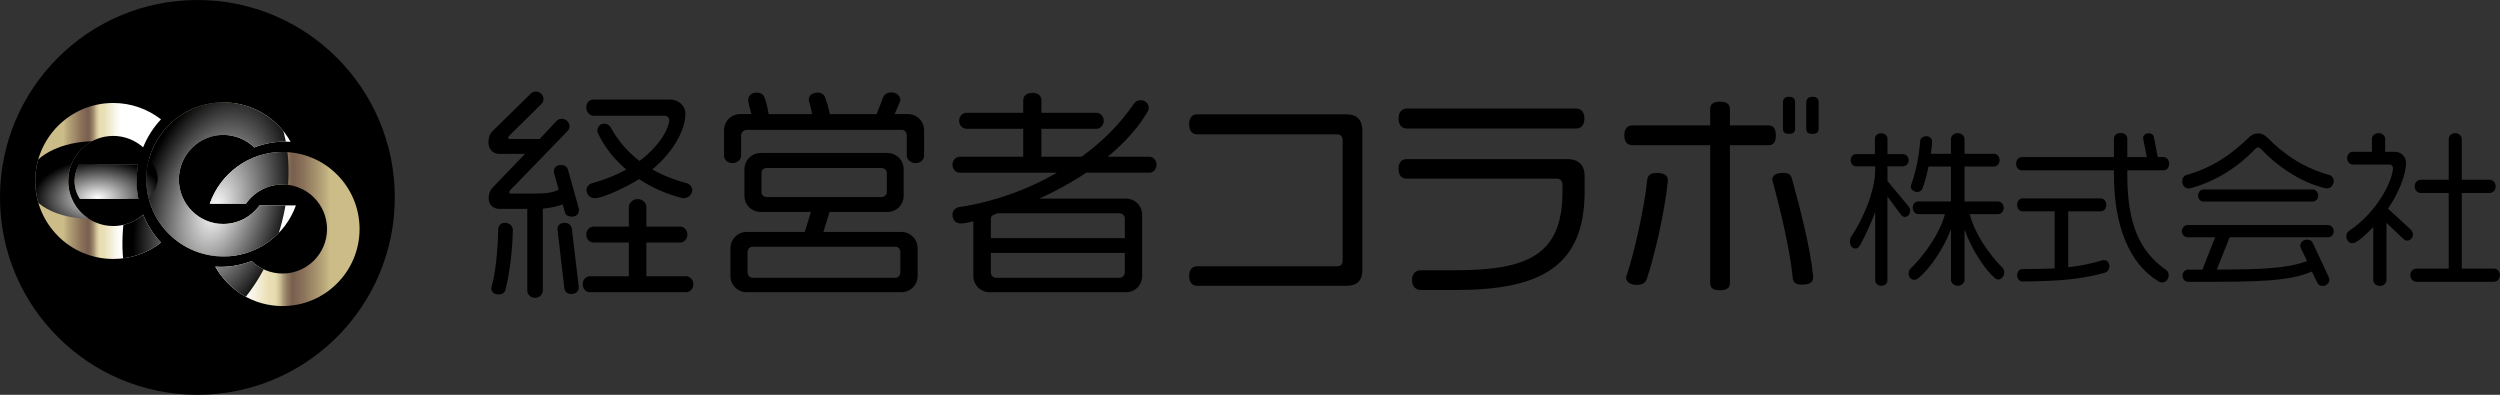
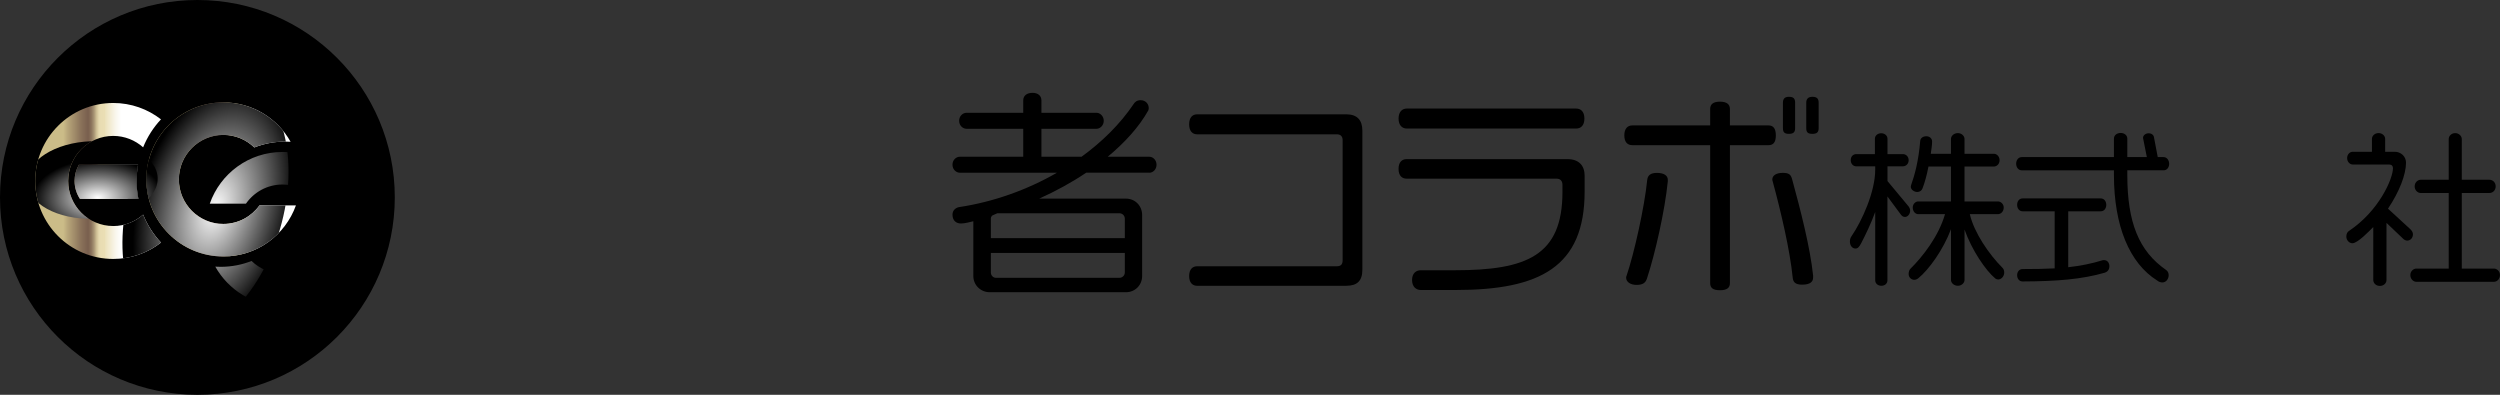
<svg xmlns="http://www.w3.org/2000/svg" xmlns:xlink="http://www.w3.org/1999/xlink" viewBox="0 0 1088.53 171.91">
  <rect x="0" y="0" width="1088.53" height="171.91" fill="#333333" stroke="none" />
  <defs>
    <style>
      .cls-1 {
        clip-path: url(#clippath);
      }

      .cls-2 {
        fill: none;
      }

      .cls-2, .cls-3, .cls-4, .cls-5, .cls-6, .cls-7, .cls-8, .cls-9 {
        stroke-width: 0px;
      }

      .cls-3 {
        fill: url(#linear-gradient);
      }

      .cls-4 {
        fill: url(#_新規グラデーションスウォッチ_5);
      }

      .cls-5 {
        fill: url(#_新規グラデーションスウォッチ_5-3);
      }

      .cls-6 {
        fill: url(#_新規グラデーションスウォッチ_5-2);
      }

      .cls-7 {
        fill: #000;
      }

      .cls-8 {
        fill: url(#_名称未設定グラデーション_676);
      }

      .cls-8, .cls-9 {
        mix-blend-mode: color-dodge;
      }

      .cls-9 {
        fill: url(#_名称未設定グラデーション_676-2);
      }

      .cls-10 {
        isolation: isolate;
      }
    </style>
    <clipPath id="clippath">
      <path class="cls-2" d="M62.32,93.44c1.83,4.54,4.48,8.67,7.78,12.18-5.75,4.47-12.96,7.13-20.8,7.13-18.76,0-33.96-15.2-33.96-33.96s15.2-33.96,33.96-33.96c7.84,0,15.06,2.66,20.8,7.13-3.3,3.52-5.95,7.64-7.78,12.19-3.46-3.08-8.02-4.97-13.02-4.97-10.83,0-19.61,8.78-19.61,19.61s8.78,19.61,19.61,19.61c5,0,9.56-1.88,13.02-4.97ZM34.35,71.75c-1.19,2.08-1.88,4.48-1.88,7.05,0,2.89.87,5.57,2.35,7.82h25.44c-.51-2.53-.78-5.14-.78-7.82,0-2.41.23-4.76.64-7.05h-25.78ZM128.85,89.44h-15.86c-3.52,4.88-9.25,8.06-15.72,8.06-10.7,0-19.38-8.67-19.38-19.37s8.67-19.38,19.38-19.38c5.24,0,9.98,2.08,13.47,5.46,4.16-1.64,8.68-2.55,13.42-2.55.8,0,1.59.03,2.38.08-5.74-10.24-16.7-17.16-29.27-17.16-18.53,0-33.55,15.02-33.55,33.55s15.02,33.55,33.55,33.55c14.56,0,26.94-9.27,31.59-22.23ZM123.02,66.17c-14.66,0-27.11,9.4-31.68,22.5h15.76c3.5-5.03,9.32-8.33,15.91-8.33,10.7,0,19.38,8.67,19.38,19.38s-8.67,19.37-19.38,19.37c-5.24,0-9.98-2.08-13.47-5.46-4.16,1.64-8.68,2.55-13.42,2.55-.8,0-1.59-.03-2.38-.08,5.74,10.24,16.7,17.16,29.27,17.16,18.53,0,33.55-15.02,33.55-33.55s-15.02-33.55-33.55-33.55Z" />
    </clipPath>
    <linearGradient id="_新規グラデーションスウォッチ_5" data-name="新規グラデーションスウォッチ 5" x1="14.69" y1="78.8" x2="66.14" y2="78.8" gradientUnits="userSpaceOnUse">
      <stop offset=".25" stop-color="#cbbc88" />
      <stop offset=".29" stop-color="#b7a579" />
      <stop offset=".4" stop-color="#8a725a" />
      <stop offset=".46" stop-color="#795f4e" />
      <stop offset=".47" stop-color="#7e6552" />
      <stop offset=".49" stop-color="#8e775f" />
      <stop offset=".51" stop-color="#a79474" />
      <stop offset=".53" stop-color="#cbbc92" />
      <stop offset=".54" stop-color="#d7c99f" />
      <stop offset=".55" stop-color="#e2d5ab" />
      <stop offset=".56" stop-color="#e8dcb2" />
      <stop offset=".6" stop-color="#eadeb4" />
      <stop offset=".6" stop-color="#ebe0b8" />
      <stop offset=".69" stop-color="#f9f6eb" />
      <stop offset=".74" stop-color="#fff" />
    </linearGradient>
    <linearGradient id="linear-gradient" x1="14.69" y1="79.18" x2="66.14" y2="79.18" gradientUnits="userSpaceOnUse">
      <stop offset=".25" stop-color="#cabd90" />
      <stop offset=".29" stop-color="#b5a481" />
      <stop offset=".4" stop-color="#897162" />
      <stop offset=".45" stop-color="#795e56" />
      <stop offset=".47" stop-color="#7f645a" />
      <stop offset=".49" stop-color="#917668" />
      <stop offset=".52" stop-color="#ad927f" />
      <stop offset=".53" stop-color="#b99e88" />
      <stop offset=".53" stop-color="#bba18a" />
      <stop offset=".54" stop-color="#ccb69a" />
      <stop offset=".54" stop-color="#d9c7a6" />
      <stop offset=".55" stop-color="#e2d3af" />
      <stop offset=".56" stop-color="#e7dab4" />
      <stop offset=".6" stop-color="#e9dcb6" />
      <stop offset=".66" stop-color="#e3ddca" />
      <stop offset=".74" stop-color="#dedede" />
    </linearGradient>
    <linearGradient id="_新規グラデーションスウォッチ_5-2" data-name="新規グラデーションスウォッチ 5" x1="65.3" y1="78.12" x2="129.51" y2="78.12" xlink:href="#_新規グラデーションスウォッチ_5" />
    <linearGradient id="_新規グラデーションスウォッチ_5-3" data-name="新規グラデーションスウォッチ 5" x1="163.17" y1="99.72" x2="85.49" y2="99.72" xlink:href="#_新規グラデーションスウォッチ_5" />
    <radialGradient id="_名称未設定グラデーション_676" data-name="名称未設定グラデーション 676" cx="-922.7" cy="355.9" fx="-922.7" fy="355.9" r="83.51" gradientTransform="translate(332.16 463.49) rotate(90) scale(.4 .68)" gradientUnits="userSpaceOnUse">
      <stop offset="0" stop-color="#fff" />
      <stop offset="1" stop-color="#000" />
    </radialGradient>
    <radialGradient id="_名称未設定グラデーション_676-2" data-name="名称未設定グラデーション 676" cx="-1745.93" cy="1061.41" fx="-1745.93" fy="1061.41" r="41.71" gradientTransform="translate(763.98 784.53) rotate(90) scale(.4 .68)" xlink:href="#_名称未設定グラデーション_676" />
  </defs>
  <g class="cls-10">
    <g id="_レイヤー_2" data-name="レイヤー 2">
      <g id="logo">
        <g>
          <g>
-             <path class="cls-7" d="M248.89,94.31c-1.64,0-2.8-.77-2.99-2.12l-.87-3.19c-1.93.77-5.12,1.54-8.69,1.84v35.64c0,1.64-1.35,3.19-3.38,3.19s-3.38-1.54-3.38-3.19v-35.54h-12.27c-2.61,0-4.54-1.93-4.54-4.44,0-2.03.48-3.48,1.83-4.92l14-14.58h-11.2c-2.9,0-4.73-2.22-4.73-5.02,0-1.84.48-3.67,1.84-4.93l16.51-16.22c.58-.58,1.45-.97,2.32-.97,2.12,0,3.28,1.84,3.28,3.19,0,.97-.29,1.64-.87,2.22l-14.2,14c-.19.19-.29.48-.29.68,0,.29.19.58.58.58h13.13l7.44-7.92c.58-.68,1.45-.87,2.32-.87,1.84,0,3.28,1.74,3.28,3.19,0,.68-.29,1.45-.87,2.12l-25.01,25.79c-.29.29-.39.58-.39.77,0,.39.29.68.58.68h11.11c4.73,0,7.44-.58,9.85-1.64l-2.03-7.34c-.1-.29-.1-.48-.1-.77,0-1.45,1.16-2.7,3.09-2.7s2.8,1.06,3.09,2.12l4.64,16.61c.1.29.1.58.1.87,0,1.84-1.16,2.9-3.19,2.9ZM220.11,126.08c-.39,1.35-1.16,2.12-3.09,2.12s-3.09-1.16-3.09-2.7c0-.29.1-.68.19-1.06,1.64-5.31,2.7-16.22,2.8-24.53,0-1.35.87-2.9,2.99-2.9s3.38,1.54,3.38,2.99c-.1,9.37-1.55,19.8-3.19,26.07ZM248.7,128.01c-1.84,0-2.8-1.06-2.99-2.61l-2.99-25.69c0-1.84,1.64-2.7,2.99-2.7,2.12,0,3.09,1.26,3.28,2.61l2.99,25.11v.39c0,1.83-1.26,2.9-3.28,2.9ZM298.82,127.24h-42.01c-1.54,0-3.09-1.35-3.09-3.57,0-1.93,1.55-3.38,3.09-3.38h17v-14.68h-15.35c-1.55,0-3.19-1.35-3.19-3.48s1.64-3.48,3.19-3.48h15.35v-8.6c0-1.45,1.54-3.38,3.86-3.38s3.77,1.93,3.77,3.38v8.6h14.68c1.54,0,3.19,1.35,3.19,3.48s-1.64,3.48-3.19,3.48h-14.68v14.68h17.38c1.45,0,3.09,1.45,3.09,3.38,0,2.22-1.64,3.57-3.09,3.57ZM297.57,86.29c-.19,0-.48-.1-.68-.1-6.86-1.74-13.13-4.54-18.64-8.21-3.67,2.41-15.16,8.31-19.31,8.31-2.03,0-3.57-1.55-3.57-3.67,0-1.06.87-2.41,2.32-2.8,5.89-1.64,10.82-3.67,14.97-5.99-5.31-4.54-9.56-9.95-12.36-15.93-.1-.29-.19-.68-.19-1.06,0-1.45.97-2.99,2.99-2.99,1.35,0,2.32.77,2.7,1.45,3.28,5.99,7.44,10.82,12.65,14.78,9.46-7.05,12.94-14.87,12.94-17.77,0-1.06-.87-1.93-2.12-1.93h-30.81c-1.55,0-3.19-1.45-3.19-3.67s1.64-3.38,3.19-3.38h33.32c3.67,0,6.66,2.8,6.66,6.08,0,6.95-4.93,16.42-14.39,24.34,4.35,2.51,9.37,4.54,15.16,6.08,1.26.39,2.22,1.74,2.22,2.99,0,1.74-1.64,3.48-3.86,3.48Z" />
-             <path class="cls-7" d="M398.68,71.03c-2.22,0-3.86-1.64-3.86-3.19v-8.88c0-1.26-.87-2.41-2.12-2.41h-67.6c-1.35,0-2.41,1.16-2.41,2.41v8.88c0,1.55-1.55,3.19-3.77,3.19s-3.67-1.64-3.67-3.19v-11.11c0-3.96,3.09-7.05,7.05-7.05h4.83c-.29-1.83-1.35-4.54-1.35-6.08,0-1.64,1.16-3.28,3.67-3.28,1.74,0,2.8.77,3.38,1.93.77,2.12,1.45,4.83,1.84,7.44h18.93c-.29-1.64-.68-3.09-1.16-5.02-.19-.39-.29-.87-.29-1.26,0-1.64,1.35-3.09,3.86-3.09,1.54,0,2.7.77,3.19,1.93.77,2.12,1.64,4.83,2.12,7.44h20.38l2.9-7.44c.39-1.06,1.74-2.03,3.57-2.03,2.22,0,3.86,1.64,3.86,3.28,0,.29-.1.58-.19.87l-2.32,5.31h5.7c4.06,0,7.15,3.09,7.15,7.05v11.11c0,1.55-1.45,3.19-3.67,3.19ZM392.31,127.24h-67.12c-3.96,0-7.15-3.09-7.15-7.05v-11.97c0-4.15,3.19-7.24,7.15-7.24h25.21l2.7-8.69h-21.73c-4.06,0-7.24-2.99-7.24-7.15v-11.3c0-4.15,3.19-7.24,7.24-7.24h54.95c3.96,0,7.15,3.09,7.15,7.24v11.3c0,4.15-3.19,7.15-7.15,7.15h-25.11l-2.7,8.69h33.8c4.06,0,7.24,3.09,7.24,7.24v11.97c0,3.96-3.19,7.05-7.24,7.05ZM392.02,109.76c0-1.26-.87-2.32-2.12-2.32h-62.19c-1.26,0-2.22,1.06-2.22,2.32v8.79c0,1.26.97,2.41,2.22,2.41h62.19c1.26,0,2.12-1.16,2.12-2.41v-8.79ZM386.13,75.28c0-1.26-1.16-2.12-2.32-2.12h-49.93c-1.35,0-2.32.87-2.32,2.12v8.4c0,1.16.97,2.12,2.32,2.12h49.93c1.16,0,2.32-.97,2.32-2.12v-8.4Z" />
            <path class="cls-7" d="M500.48,75.18h-27.52c-6.28,4.25-13.23,8.02-20.47,11.3h37.76c3.96,0,7.05,3.09,7.05,7.15v26.56c0,3.96-3.09,7.05-7.05,7.05h-59.3c-3.96,0-7.15-3.09-7.15-7.05v-23.85c-1.74.39-3.67.97-5.41.97-1.84,0-3.67-1.06-3.67-3.86,0-2.03,1.64-3.09,2.9-3.28,14.78-2.22,29.55-7.44,42.59-14.97h-42.3c-1.54,0-3.19-1.35-3.19-3.48s1.64-3.48,3.19-3.48h27.62v-12.17h-24.72c-1.55,0-3.19-1.35-3.19-3.48s1.64-3.48,3.19-3.48h24.72v-5.41c0-2.03,1.54-3.28,4.06-3.28,2.32,0,3.86,1.26,3.86,3.28v5.41h24.05c1.45,0,3.09,1.45,3.09,3.48s-1.64,3.48-3.09,3.48h-24.05v12.17h17.48c8.88-6.47,16.71-14.1,22.69-22.98.48-.77,1.35-1.64,2.99-1.64,2.32,0,3.57,1.74,3.57,3.48,0,.29-.1.68-.19.97-4.06,7.24-10.24,14-17.67,20.18h18.16c1.54,0,3.09,1.45,3.09,3.48s-1.55,3.48-3.09,3.48ZM489.76,95.18c0-1.26-1.06-2.32-2.32-2.32h-53.21c-.77.39-1.64.68-2.32,1.06-.29.39-.48.77-.48,1.26v8.5h58.33v-8.5ZM489.76,110.14h-58.33v8.5c0,1.26.97,2.32,2.22,2.32h53.79c1.26,0,2.32-1.06,2.32-2.32v-8.5Z" />
            <path class="cls-7" d="M586.24,124.44h-64.99c-1.93,0-3.48-1.26-3.48-4.25s1.55-4.25,3.48-4.25h60.74c1.74,0,2.61-.68,2.61-2.7v-52.15c0-1.64-.77-2.61-2.61-2.61h-60.74c-1.93,0-3.48-1.26-3.48-4.35s1.55-4.35,3.48-4.35h64.99c4.64,0,6.95,2.51,6.95,7.05v60.65c0,4.93-2.41,6.95-6.95,6.95Z" />
            <path class="cls-7" d="M686.3,55.97h-73.78c-1.93,0-3.57-1.35-3.57-4.35s1.64-4.35,3.57-4.35h73.78c1.93,0,3.57,1.26,3.57,4.35s-1.64,4.35-3.57,4.35ZM633.86,126.27h-15.26c-1.93,0-3.77-1.35-3.77-4.35s1.83-4.25,3.77-4.25h14.87c31.29,0,46.84-6.37,46.84-34.09v-3.09c0-1.55-.77-2.7-2.61-2.7h-65.28c-1.93,0-3.48-1.26-3.48-4.25s1.54-4.25,3.48-4.25h70.11c4.93,0,7.44,2.8,7.44,7.24v6.86c0,32.93-19.6,42.88-56.11,42.88Z" />
            <path class="cls-7" d="M770.03,63.21h-16.8v60.07c0,2.03-1.26,3.09-4.35,3.09s-4.25-1.06-4.25-3.09v-60.07h-33.9c-2.03,0-3.48-1.26-3.48-4.25s1.45-4.35,3.48-4.35h33.9v-7.15c0-2.03,1.26-3.19,4.25-3.19s4.35,1.16,4.35,3.19v7.15h16.8c2.03,0,3.19,1.26,3.19,4.35s-1.16,4.25-3.19,4.25ZM717.21,120.96c-.58,1.93-1.54,3.09-4.64,3.09-2.61,0-4.54-1.26-4.54-3.19,0-.29.1-.58.19-.77,3.38-9.95,7.82-30.03,8.98-41.62.19-2.12,1.45-3.19,4.25-3.19,3.19,0,4.73,1.26,4.73,2.99v.68c-1.26,12.84-5.6,31.77-8.98,42.01ZM784.71,123.95c-3.19,0-3.96-1.26-4.15-3.09-1.16-11.78-5.12-28.68-8.69-41.82-.1-.19-.19-.68-.19-.87,0-1.83,1.83-2.9,4.54-2.9s3.57.68,4.15,2.99c3.57,13.04,7.82,29.55,9.08,41.72v.87c0,1.74-1.16,3.09-4.73,3.09ZM778.92,58.28c-1.93,0-2.61-.68-2.61-2.51v-11.01c0-1.64.68-2.61,2.61-2.61,2.03,0,2.7.77,2.7,2.61v11.01c0,1.74-.68,2.51-2.7,2.51ZM789.16,58.28c-1.93,0-2.7-.58-2.7-2.51v-11.01c0-1.64.77-2.61,2.7-2.61,2.03,0,2.7.87,2.7,2.61v11.01c0,1.74-.68,2.51-2.7,2.51Z" />
            <path class="cls-7" d="M829.45,94.46c-.65,0-1.22-.29-1.73-.94l-5.91-7.99v36.52c0,1.44-1.15,2.38-2.66,2.38s-2.66-1.01-2.66-2.38v-29.74c-1.87,5.11-4.18,9.87-6.12,13.61-.79,1.51-1.44,2.3-2.45,2.3-1.44,0-2.45-1.3-2.45-3.02,0-1.01.22-1.66.72-2.38,4.54-6.63,10.3-19.3,10.3-28.95v-1.44h-8.21c-1.51,0-2.45-1.22-2.45-2.74s1.01-2.59,2.45-2.59h8.07v-6.7c0-1.37,1.22-2.38,2.74-2.38s2.74,1.01,2.74,2.38v6.7h6.7c1.44,0,2.52,1.15,2.52,2.66s-1.08,2.66-2.52,2.66h-6.7v6.41l9.22,11.09c.43.58.65,1.22.65,1.8,0,1.51-1.08,2.74-2.23,2.74ZM870,121.69c-.43,0-.86-.14-1.22-.43-4.18-3.46-10.23-12.32-13.4-21.32v21.97c0,1.22-1.22,2.52-2.88,2.52-1.8,0-3.02-1.3-3.02-2.52v-22.11c-3.31,8.86-9.65,17.65-14.19,21.32-.58.5-1.22.72-1.8.72-1.3,0-2.45-1.08-2.45-2.52,0-.79.22-1.73.72-2.23,5.33-5.26,12.32-14.12,15.12-23.84h-11.67c-1.15,0-2.38-1.08-2.38-2.88,0-1.58,1.22-2.66,2.38-2.66h14.26v-15.2h-9.79c-.72,3.75-1.66,7.13-2.59,9.51-.36,1.01-1.3,1.58-2.3,1.58-1.22,0-2.81-.94-2.81-2.3,0-.22.07-.43.14-.72,1.51-4.18,3.24-10.44,3.96-19.16.07-1.3,1.22-2.09,2.66-2.09s2.52.94,2.52,2.3c0,1.73-.36,3.6-.58,5.33h8.79v-6.48c0-1.22,1.22-2.52,3.02-2.52,1.66,0,2.88,1.3,2.88,2.52v6.48h12.82c1.15,0,2.45,1.08,2.45,2.81s-1.3,2.74-2.45,2.74h-12.82v15.2h14.55c1.22,0,2.52,1.08,2.52,2.66,0,1.8-1.3,2.88-2.52,2.88h-12.24c1.87,8.07,8.35,17.5,14.26,23.41.5.5.72,1.22.72,2.02,0,1.66-1.3,3.02-2.66,3.02Z" />
            <path class="cls-7" d="M942.03,74.15h-15.77v2.09c0,20.6,5.04,33.13,16.93,41.34.72.5,1.08,1.37,1.08,2.23,0,1.66-1.15,3.17-2.74,3.17-.72,0-1.51-.22-2.3-.86-11.96-7.49-18.8-23.62-18.8-46.02v-1.94h-40.12c-1.58,0-2.45-1.44-2.45-2.88s.86-2.88,2.45-2.88h40.12v-7.99c0-1.73,1.51-2.52,2.95-2.52s2.88.86,2.88,2.52v7.99h8.5l-1.66-8.35c0-1.15,1.15-2.02,2.45-2.02,1.22,0,2.16.72,2.3,1.66l1.66,8.71h2.52c1.58,0,2.45,1.51,2.45,2.95s-.86,2.81-2.45,2.81ZM916.46,118.73c-9.94,2.88-20.74,3.75-35.8,3.82-1.58,0-2.38-1.37-2.38-2.74,0-1.3.79-2.66,2.38-2.66,5.11,0,9.72-.07,13.97-.29v-24.85h-13.9c-1.66,0-2.45-1.44-2.45-2.81,0-1.44.79-2.81,2.45-2.81h33.92c1.66,0,2.45,1.44,2.45,2.81s-.79,2.81-2.45,2.81h-14.12v24.34c5.33-.58,10.23-1.58,14.91-3.02.22-.07.5-.07.72-.07,1.37,0,2.3,1.15,2.3,2.66,0,1.3-.65,2.38-2.02,2.81Z" />
-             <path class="cls-7" d="M1013.76,103.32h-42.93l-5.62,14.04c19.09,0,30.54-.43,39.32-3.67l-2.74-5.69c-.14-.36-.22-.72-.22-1.01,0-1.44,1.3-2.66,2.95-2.66,1.22,0,2.09.58,2.45,1.37l7.06,15.12c.14.29.22.65.22.94,0,1.44-1.3,2.74-2.95,2.74-1.15,0-1.87-.5-2.3-1.37l-2.38-4.9c-10.01,4.32-23.55,4.47-49.05,4.47h-4.9c-1.15,0-2.38-1.01-2.38-2.74,0-1.51,1.22-2.59,2.38-2.59,2.16,0,4.25,0,6.27.07l5.55-14.12h-12.1c-1.08,0-2.38-1.08-2.38-2.66s1.3-2.66,2.38-2.66h61.36c1.15,0,2.38,1.08,2.38,2.66s-1.22,2.66-2.38,2.66ZM1013.19,82c-.22,0-.5,0-.79-.07-10.51-2.45-20.89-9.51-28.02-17.14-.36-.36-.79-.58-1.22-.58-.36,0-.79.22-1.15.58-7.71,8.14-17.57,14.33-28.38,17.21-.29.07-.5.07-.72.07-1.8,0-2.74-1.8-2.74-2.95,0-1.44.65-2.59,1.87-2.95,11.16-3.1,19.45-8.86,27.01-16.21.86-.86,2.16-1.87,4.18-1.87,1.87,0,3.17,1.01,4.03,1.87,7.49,7.42,15.27,12.89,27.08,16.28,1.15.36,1.8,1.44,1.8,2.66,0,1.3-1.01,3.1-2.95,3.1ZM1006.99,87.76h-47.61c-1.15,0-2.3-1.01-2.3-2.59s1.15-2.66,2.3-2.66h47.61c1.15,0,2.38,1.08,2.38,2.66s-1.22,2.59-2.38,2.59Z" />
            <path class="cls-7" d="M1048.19,104.76c-.58,0-1.15-.22-1.66-.65l-7.42-7.06v24.85c0,1.37-1.15,2.59-2.88,2.59s-2.88-1.22-2.88-2.59v-23.05c-1.58,1.58-6.77,7.06-9.07,7.06-1.51,0-2.66-1.44-2.66-2.88,0-1.15.43-2.09,1.22-2.52,13.18-8.86,19.09-22.83,19.09-27.3,0-.94-.58-1.58-1.66-1.58h-15.85c-1.3,0-2.45-1.22-2.45-2.81s1.15-2.74,2.45-2.74h8.35v-5.62c0-1.3,1.22-2.52,2.88-2.52s2.88,1.22,2.88,2.52v5.62h4.18c2.66,0,4.9,2.02,4.9,4.75,0,5.19-2.95,12.75-7.85,20.02l9.79,9c.58.58,1.08,1.37,1.08,2.09,0,1.8-1.22,2.81-2.45,2.81ZM1085.93,122.7h-33.85c-1.22,0-2.59-1.15-2.59-2.95,0-1.66,1.37-2.81,2.59-2.81h14.12v-32.91h-12.24c-1.15,0-2.59-1.08-2.59-2.88s1.44-2.88,2.59-2.88h12.24v-17.79c0-1.15,1.08-2.52,2.81-2.52s2.88,1.37,2.88,2.52v17.79h12.1c1.3,0,2.66,1.08,2.66,2.88s-1.37,2.88-2.66,2.88h-12.1v32.91h14.04c1.22,0,2.59,1.15,2.59,2.81,0,1.8-1.37,2.95-2.59,2.95Z" />
          </g>
          <circle class="cls-7" cx="85.95" cy="85.95" r="85.95" />
          <g class="cls-1">
            <g>
              <path class="cls-4" d="M49.3,98.41c-10.83,0-19.61-8.78-19.61-19.61s8.78-19.61,19.61-19.61c5,0,9.56,1.88,13.02,4.97,1.83-4.55,4.49-8.67,7.78-12.19-5.75-4.46-12.96-7.13-20.8-7.13-18.76,0-33.96,15.2-33.96,33.96s15.2,33.96,33.96,33.96c7.84,0,15.05-2.67,20.8-7.13-3.3-3.52-5.95-7.64-7.78-12.18-3.46,3.08-8.02,4.97-13.02,4.97Z" />
              <path class="cls-3" d="M34.35,71.75c-1.19,2.08-1.88,4.48-1.88,7.05,0,2.89.87,5.57,2.35,7.82h25.44c-.51-2.53-.78-5.14-.78-7.82,0-2.41.23-4.76.64-7.05h-25.78Z" />
            </g>
            <path class="cls-6" d="M112.98,89.44c-3.52,4.88-9.25,8.06-15.72,8.06-10.7,0-19.38-8.67-19.38-19.38s8.67-19.38,19.38-19.38c5.24,0,9.98,2.08,13.47,5.46,4.16-1.64,8.68-2.55,13.42-2.55.8,0,1.59.03,2.38.08-5.74-10.24-16.7-17.16-29.27-17.16-18.53,0-33.55,15.02-33.55,33.55s15.02,33.55,33.55,33.55c14.56,0,26.94-9.27,31.59-22.23h-15.86Z" />
-             <path class="cls-5" d="M123.02,66.17c-14.66,0-27.11,9.4-31.68,22.5h15.76c3.5-5.03,9.32-8.33,15.91-8.33,10.7,0,19.37,8.67,19.37,19.38s-8.67,19.38-19.37,19.38c-5.24,0-9.98-2.08-13.47-5.46-4.16,1.64-8.68,2.55-13.42,2.55-.8,0-1.59-.03-2.38-.08,5.74,10.24,16.7,17.16,29.27,17.16,18.53,0,33.55-15.02,33.55-33.55s-15.02-33.55-33.55-33.55Z" />
            <ellipse class="cls-8" cx="89.47" cy="90.28" rx="56.95" ry="33.78" transform="translate(-22.32 150.77) rotate(-73.67)" />
            <ellipse class="cls-9" cx="40.21" cy="78.37" rx="28.45" ry="16.87" transform="translate(-2.52 1.34) rotate(-1.86)" />
          </g>
        </g>
      </g>
    </g>
  </g>
</svg>